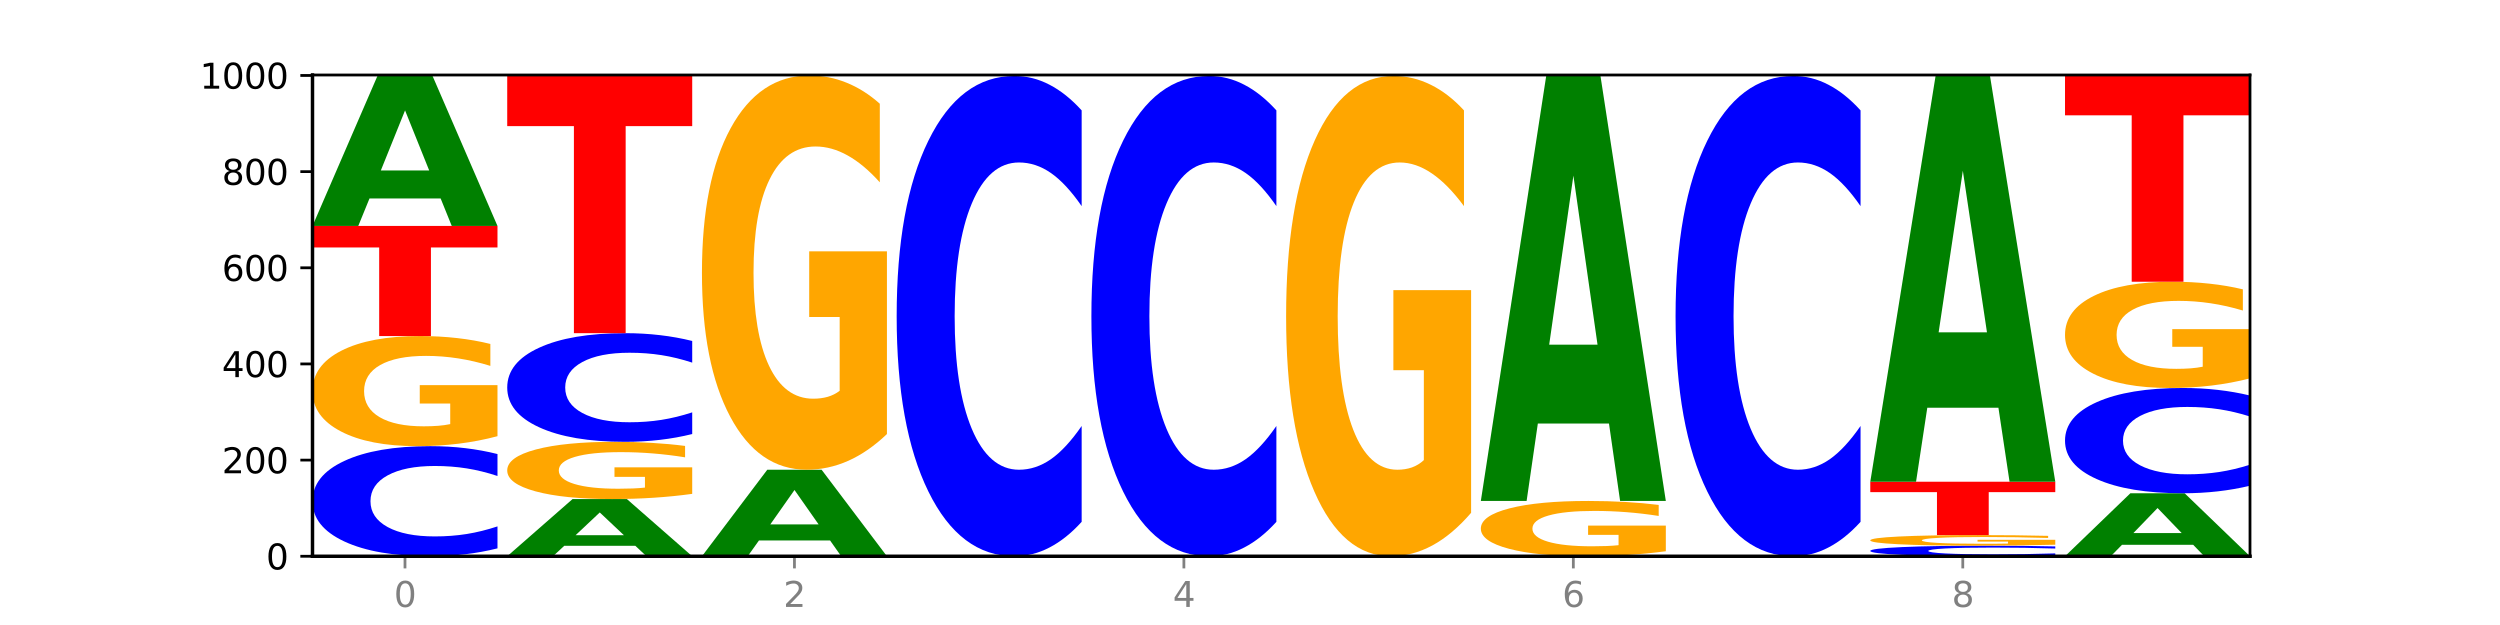
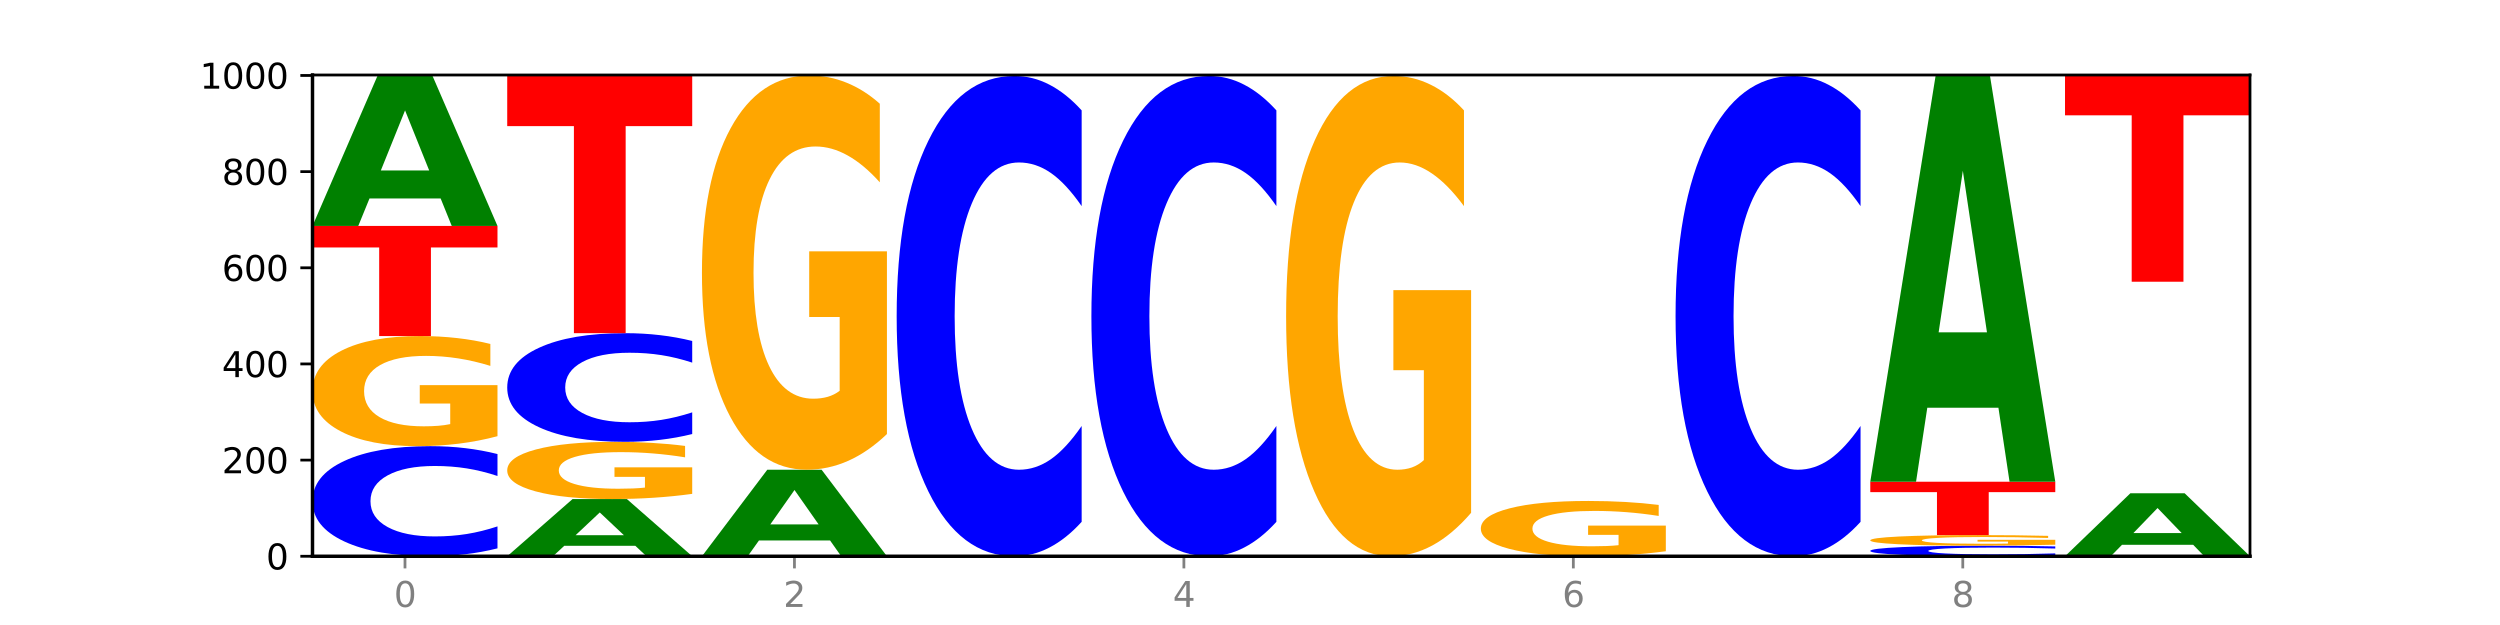
<svg xmlns="http://www.w3.org/2000/svg" xmlns:xlink="http://www.w3.org/1999/xlink" width="720pt" height="180pt" viewBox="0 0 720 180" version="1.1">
  <defs>
    <style type="text/css">*{stroke-linejoin: round; stroke-linecap: butt}</style>
  </defs>
  <g id="figure_1">
    <g id="patch_1">
      <path d="M 0 180  L 720 180  L 720 0  L 0 0  z " style="fill: #ffffff" />
    </g>
    <g id="axes_1">
      <g id="patch_2">
        <path d="M 90 160.2  L 648 160.2  L 648 21.6  L 90 21.6  z " style="fill: #ffffff" />
      </g>
      <g id="line2d_1">
-         <path d="M 90 160.2  L 648 160.2  " clip-path="url(#pa4c7d06c5a)" style="fill: none; stroke: #000000; stroke-width: 0.5; stroke-linecap: square" />
-       </g>
+         </g>
      <g id="patch_3">
        <path d="M 143.276 157.927  Q 138.82 159.054 134.001 159.624  Q 129.182 160.2 123.934 160.2  Q 108.282 160.2 99.141 155.93  Q 90 151.659 90 144.356  Q 90 137.027 99.141 132.763  Q 108.282 128.492 123.934 128.492  Q 129.182 128.492 134.001 129.069  Q 138.82 129.639 143.276 130.765  L 143.276 137.086  Q 138.78 135.592 134.417 134.898  Q 130.055 134.204 125.236 134.204  Q 116.591 134.204 111.638 136.909  Q 106.698 139.607 106.698 144.356  Q 106.698 149.085 111.638 151.79  Q 116.591 154.489 125.236 154.489  Q 130.055 154.489 134.417 153.794  Q 138.78 153.093 143.276 151.6  L 143.276 157.927  z " clip-path="url(#pa4c7d06c5a)" style="fill: #0000ff" />
      </g>
      <g id="patch_4">
        <path d="M 143.276 125.623  Q 137.903 127.058 132.124 127.778  Q 126.345 128.492 120.184 128.492  Q 106.262 128.492 98.131 124.222  Q 90 119.951 90 112.648  Q 90 105.26 98.274 101.022  Q 106.561 96.785 120.972 96.785  Q 126.525 96.785 131.611 97.361  Q 136.709 97.931 141.223 99.057  L 141.223 105.378  Q 136.566 103.93 131.957 103.217  Q 127.348 102.496 122.716 102.496  Q 114.143 102.496 109.498 105.129  Q 104.853 107.756 104.853 112.648  Q 104.853 117.495 109.331 120.141  Q 113.808 122.781 122.047 122.781  Q 124.292 122.781 126.214 122.63  Q 128.136 122.473 129.665 122.146  L 129.665 116.211  L 120.889 116.211  L 120.889 110.926  L 143.276 110.926  L 143.276 125.623  z " clip-path="url(#pa4c7d06c5a)" style="fill: #ffa600" />
      </g>
      <g id="patch_5">
        <path d="M 90 65.077  L 143.276 65.077  L 143.276 71.261  L 124.109 71.261  L 124.109 96.785  L 109.204 96.785  L 109.204 71.261  L 90 71.261  L 90 65.077  z " clip-path="url(#pa4c7d06c5a)" style="fill: #ff0000" />
      </g>
      <g id="patch_6">
        <path d="M 126.905 57.157  L 106.415 57.157  L 103.18 65.077  L 90 65.077  L 108.823 21.6  L 124.454 21.6  L 143.276 65.077  L 130.107 65.077  L 126.905 57.157  z M 109.683 49.088  L 123.604 49.088  L 116.655 31.794  L 109.683 49.088  z " clip-path="url(#pa4c7d06c5a)" style="fill: #008000" />
      </g>
      <g id="patch_7">
        <path d="M 182.985 157.198  L 162.496 157.198  L 159.261 160.2  L 146.08 160.2  L 164.903 143.723  L 180.534 143.723  L 199.357 160.2  L 186.187 160.2  L 182.985 157.198  z M 165.764 154.14  L 179.684 154.14  L 172.735 147.586  L 165.764 154.14  z " clip-path="url(#pa4c7d06c5a)" style="fill: #008000" />
      </g>
      <g id="patch_8">
        <path d="M 199.357 142.232  Q 193.984 142.978 188.205 143.352  Q 182.426 143.723 176.265 143.723  Q 162.343 143.723 154.212 141.504  Q 146.08 139.285 146.08 135.49  Q 146.08 131.65 154.355 129.448  Q 162.641 127.246 177.053 127.246  Q 182.605 127.246 187.691 127.546  Q 192.79 127.842 197.303 128.427  L 197.303 131.712  Q 192.646 130.96 188.038 130.589  Q 183.429 130.214 178.796 130.214  Q 170.223 130.214 165.578 131.582  Q 160.934 132.947 160.934 135.49  Q 160.934 138.008 165.411 139.383  Q 169.889 140.755 178.127 140.755  Q 180.372 140.755 182.294 140.677  Q 184.217 140.595 185.745 140.425  L 185.745 137.341  L 176.969 137.341  L 176.969 134.595  L 199.357 134.595  L 199.357 142.232  z " clip-path="url(#pa4c7d06c5a)" style="fill: #ffa600" />
      </g>
      <g id="patch_9">
        <path d="M 199.357 125.003  Q 194.9 126.115 190.081 126.677  Q 185.263 127.246 180.014 127.246  Q 164.363 127.246 155.222 123.032  Q 146.08 118.817 146.08 111.61  Q 146.08 104.376 155.222 100.168  Q 164.363 95.954 180.014 95.954  Q 185.263 95.954 190.081 96.523  Q 194.9 97.085 199.357 98.197  L 199.357 104.435  Q 194.86 102.961 190.498 102.276  Q 186.135 101.59 181.316 101.59  Q 172.672 101.59 167.718 104.26  Q 162.779 106.923 162.779 111.61  Q 162.779 116.277 167.718 118.946  Q 172.672 121.61 181.316 121.61  Q 186.135 121.61 190.498 120.924  Q 194.86 120.233 199.357 118.759  L 199.357 125.003  z " clip-path="url(#pa4c7d06c5a)" style="fill: #0000ff" />
      </g>
      <g id="patch_10">
        <path d="M 146.08 21.877  L 199.357 21.877  L 199.357 36.324  L 180.19 36.324  L 180.19 95.954  L 165.285 95.954  L 165.285 36.324  L 146.08 36.324  L 146.08 21.877  z " clip-path="url(#pa4c7d06c5a)" style="fill: #ff0000" />
      </g>
      <g id="patch_11">
        <path d="M 239.065 155.66  L 218.576 155.66  L 215.341 160.2  L 202.161 160.2  L 220.983 135.277  L 236.615 135.277  L 255.437 160.2  L 242.268 160.2  L 239.065 155.66  z M 221.844 151.034  L 235.765 151.034  L 228.815 141.12  L 221.844 151.034  z " clip-path="url(#pa4c7d06c5a)" style="fill: #008000" />
      </g>
      <g id="patch_12">
        <path d="M 255.437 125.004  Q 250.064 130.141 244.285 132.72  Q 238.506 135.277 232.345 135.277  Q 218.423 135.277 210.292 119.985  Q 202.161 104.694 202.161 78.543  Q 202.161 52.087 210.435 36.913  Q 218.722 21.738 233.133 21.738  Q 238.685 21.738 243.772 23.802  Q 248.87 25.843 253.384 29.877  L 253.384 52.509  Q 248.727 47.326 244.118 44.77  Q 239.509 42.19 234.876 42.19  Q 226.304 42.19 221.659 51.618  Q 217.014 61.023 217.014 78.543  Q 217.014 95.898 221.492 105.374  Q 225.969 114.825 234.208 114.825  Q 236.453 114.825 238.375 114.286  Q 240.297 113.723 241.826 112.55  L 241.826 91.302  L 233.05 91.302  L 233.05 72.375  L 255.437 72.375  L 255.437 125.004  z " clip-path="url(#pa4c7d06c5a)" style="fill: #ffa600" />
      </g>
      <g id="patch_13">
        <path d="M 311.518 150.285  Q 307.061 155.2 302.242 157.686  Q 297.423 160.2 292.175 160.2  Q 276.524 160.2 267.382 141.57  Q 258.241 122.94 258.241 91.081  Q 258.241 59.108 267.382 40.507  Q 276.524 21.877 292.175 21.877  Q 297.423 21.877 302.242 24.391  Q 307.061 26.877 311.518 31.792  L 311.518 59.365  Q 307.021 52.85 302.658 49.822  Q 298.296 46.793 293.477 46.793  Q 284.832 46.793 279.879 58.594  Q 274.94 70.366 274.94 91.081  Q 274.94 111.711 279.879 123.512  Q 284.832 135.284 293.477 135.284  Q 298.296 135.284 302.658 132.255  Q 307.021 129.198 311.518 122.683  L 311.518 150.285  z " clip-path="url(#pa4c7d06c5a)" style="fill: #0000ff" />
      </g>
      <g id="patch_14">
        <path d="M 367.598 150.285  Q 363.142 155.2 358.323 157.686  Q 353.504 160.2 348.255 160.2  Q 332.604 160.2 323.463 141.57  Q 314.322 122.94 314.322 91.081  Q 314.322 59.108 323.463 40.507  Q 332.604 21.877 348.255 21.877  Q 353.504 21.877 358.323 24.391  Q 363.142 26.877 367.598 31.792  L 367.598 59.365  Q 363.101 52.85 358.739 49.822  Q 354.376 46.793 349.557 46.793  Q 340.913 46.793 335.96 58.594  Q 331.02 70.366 331.02 91.081  Q 331.02 111.711 335.96 123.512  Q 340.913 135.284 349.557 135.284  Q 354.376 135.284 358.739 132.255  Q 363.101 129.198 367.598 122.683  L 367.598 150.285  z " clip-path="url(#pa4c7d06c5a)" style="fill: #0000ff" />
      </g>
      <g id="patch_15">
        <path d="M 423.678 147.685  Q 418.305 153.942 412.526 157.086  Q 406.747 160.2 400.586 160.2  Q 386.664 160.2 378.533 141.57  Q 370.402 122.94 370.402 91.081  Q 370.402 58.851 378.676 40.364  Q 386.963 21.877 401.374 21.877  Q 406.927 21.877 412.013 24.391  Q 417.111 26.877 421.625 31.792  L 421.625 59.365  Q 416.968 53.05 412.359 49.936  Q 407.75 46.793 403.118 46.793  Q 394.545 46.793 389.9 58.279  Q 385.255 69.737 385.255 91.081  Q 385.255 112.226 389.733 123.769  Q 394.21 135.284 402.449 135.284  Q 404.694 135.284 406.616 134.627  Q 408.538 133.941 410.067 132.513  L 410.067 106.625  L 401.291 106.625  L 401.291 83.567  L 423.678 83.567  L 423.678 147.685  z " clip-path="url(#pa4c7d06c5a)" style="fill: #ffa600" />
      </g>
      <g id="patch_16">
        <path d="M 479.759 158.759  Q 474.386 159.48 468.607 159.841  Q 462.828 160.2 456.667 160.2  Q 442.745 160.2 434.614 158.055  Q 426.482 155.911 426.482 152.243  Q 426.482 148.533 434.757 146.405  Q 443.043 144.277 457.455 144.277  Q 463.007 144.277 468.093 144.566  Q 473.192 144.853 477.705 145.418  L 477.705 148.592  Q 473.049 147.865 468.44 147.507  Q 463.831 147.145 459.198 147.145  Q 450.625 147.145 445.98 148.467  Q 441.336 149.786 441.336 152.243  Q 441.336 154.677 445.813 156.006  Q 450.291 157.332 458.529 157.332  Q 460.774 157.332 462.697 157.256  Q 464.619 157.177 466.147 157.013  L 466.147 154.033  L 457.371 154.033  L 457.371 151.378  L 479.759 151.378  L 479.759 158.759  z " clip-path="url(#pa4c7d06c5a)" style="fill: #ffa600" />
      </g>
      <g id="patch_17">
-         <path d="M 463.387 121.979  L 442.898 121.979  L 439.663 144.277  L 426.482 144.277  L 445.305 21.877  L 460.936 21.877  L 479.759 144.277  L 466.589 144.277  L 463.387 121.979  z M 446.166 99.262  L 460.087 99.262  L 453.137 50.575  L 446.166 99.262  z " clip-path="url(#pa4c7d06c5a)" style="fill: #008000" />
-       </g>
+         </g>
      <g id="patch_18">
        <path d="M 535.839 150.285  Q 531.383 155.2 526.564 157.686  Q 521.745 160.2 516.496 160.2  Q 500.845 160.2 491.704 141.57  Q 482.563 122.94 482.563 91.081  Q 482.563 59.108 491.704 40.507  Q 500.845 21.877 516.496 21.877  Q 521.745 21.877 526.564 24.391  Q 531.383 26.877 535.839 31.792  L 535.839 59.365  Q 531.342 52.85 526.98 49.822  Q 522.617 46.793 517.799 46.793  Q 509.154 46.793 504.201 58.594  Q 499.261 70.366 499.261 91.081  Q 499.261 111.711 504.201 123.512  Q 509.154 135.284 517.799 135.284  Q 522.617 135.284 526.98 132.255  Q 531.342 129.198 535.839 122.683  L 535.839 150.285  z " clip-path="url(#pa4c7d06c5a)" style="fill: #0000ff" />
      </g>
      <g id="patch_19">
        <path d="M 591.92 159.982  Q 587.463 160.09 582.644 160.145  Q 577.825 160.2 572.577 160.2  Q 556.926 160.2 547.784 159.79  Q 538.643 159.379 538.643 158.678  Q 538.643 157.974 547.784 157.564  Q 556.926 157.154 572.577 157.154  Q 577.825 157.154 582.644 157.209  Q 587.463 157.264 591.92 157.372  L 591.92 157.979  Q 587.423 157.836 583.06 157.769  Q 578.698 157.703 573.879 157.703  Q 565.234 157.703 560.281 157.962  Q 555.342 158.222 555.342 158.678  Q 555.342 159.132 560.281 159.392  Q 565.234 159.651 573.879 159.651  Q 578.698 159.651 583.06 159.585  Q 587.423 159.517 591.92 159.374  L 591.92 159.982  z " clip-path="url(#pa4c7d06c5a)" style="fill: #0000ff" />
      </g>
      <g id="patch_20">
        <path d="M 591.92 156.878  Q 586.547 157.016 580.768 157.085  Q 574.989 157.154 568.828 157.154  Q 554.906 157.154 546.774 156.744  Q 538.643 156.333 538.643 155.632  Q 538.643 154.922 546.918 154.515  Q 555.204 154.108 569.616 154.108  Q 575.168 154.108 580.254 154.163  Q 585.353 154.218 589.866 154.326  L 589.866 154.933  Q 585.209 154.794 580.6 154.726  Q 575.992 154.656 571.359 154.656  Q 562.786 154.656 558.141 154.909  Q 553.497 155.162 553.497 155.632  Q 553.497 156.097 557.974 156.352  Q 562.452 156.605 570.69 156.605  Q 572.935 156.605 574.857 156.591  Q 576.78 156.576 578.308 156.544  L 578.308 155.974  L 569.532 155.974  L 569.532 155.466  L 591.92 155.466  L 591.92 156.878  z " clip-path="url(#pa4c7d06c5a)" style="fill: #ffa600" />
      </g>
      <g id="patch_21">
        <path d="M 538.643 138.738  L 591.92 138.738  L 591.92 141.736  L 572.752 141.736  L 572.752 154.108  L 557.847 154.108  L 557.847 141.736  L 538.643 141.736  L 538.643 138.738  z " clip-path="url(#pa4c7d06c5a)" style="fill: #ff0000" />
      </g>
      <g id="patch_22">
        <path d="M 575.548 117.425  L 555.059 117.425  L 551.823 138.738  L 538.643 138.738  L 557.466 21.738  L 573.097 21.738  L 591.92 138.738  L 578.75 138.738  L 575.548 117.425  z M 558.326 95.71  L 572.247 95.71  L 565.298 49.171  L 558.326 95.71  z " clip-path="url(#pa4c7d06c5a)" style="fill: #008000" />
      </g>
      <g id="patch_23">
        <path d="M 631.628 156.896  L 611.139 156.896  L 607.904 160.2  L 594.724 160.2  L 613.546 142.062  L 629.177 142.062  L 648 160.2  L 634.831 160.2  L 631.628 156.896  z M 614.407 153.529  L 628.328 153.529  L 621.378 146.314  L 614.407 153.529  z " clip-path="url(#pa4c7d06c5a)" style="fill: #008000" />
      </g>
      <g id="patch_24">
-         <path d="M 648 139.888  Q 643.544 140.965 638.725 141.51  Q 633.906 142.062 628.657 142.062  Q 613.006 142.062 603.865 137.978  Q 594.724 133.894 594.724 126.909  Q 594.724 119.9 603.865 115.822  Q 613.006 111.738 628.657 111.738  Q 633.906 111.738 638.725 112.29  Q 643.544 112.835 648 113.912  L 648 119.957  Q 643.503 118.528 639.141 117.864  Q 634.778 117.2 629.959 117.2  Q 621.315 117.2 616.362 119.787  Q 611.422 122.368 611.422 126.909  Q 611.422 131.432 616.362 134.019  Q 621.315 136.6 629.959 136.6  Q 634.778 136.6 639.141 135.936  Q 643.503 135.265 648 133.837  L 648 139.888  z " clip-path="url(#pa4c7d06c5a)" style="fill: #0000ff" />
-       </g>
+         </g>
      <g id="patch_25">
-         <path d="M 648 108.97  Q 642.627 110.354 636.848 111.049  Q 631.069 111.738 624.908 111.738  Q 610.986 111.738 602.855 107.617  Q 594.724 103.496 594.724 96.448  Q 594.724 89.318 602.998 85.228  Q 611.284 81.138 625.696 81.138  Q 631.248 81.138 636.335 81.695  Q 641.433 82.245 645.946 83.332  L 645.946 89.432  Q 641.29 88.035 636.681 87.346  Q 632.072 86.65 627.439 86.65  Q 618.866 86.65 614.222 89.191  Q 609.577 91.726 609.577 96.448  Q 609.577 101.125 614.055 103.679  Q 618.532 106.227 626.771 106.227  Q 629.015 106.227 630.938 106.081  Q 632.86 105.929 634.388 105.613  L 634.388 99.887  L 625.612 99.887  L 625.612 94.786  L 648 94.786  L 648 108.97  z " clip-path="url(#pa4c7d06c5a)" style="fill: #ffa600" />
-       </g>
+         </g>
      <g id="patch_26">
        <path d="M 594.724 21.6  L 648 21.6  L 648 33.212  L 628.833 33.212  L 628.833 81.138  L 613.928 81.138  L 613.928 33.212  L 594.724 33.212  L 594.724 21.6  z " clip-path="url(#pa4c7d06c5a)" style="fill: #ff0000" />
      </g>
      <g id="matplotlib.axis_1">
        <g id="xtick_1">
          <g id="line2d_2">
            <defs>
              <path id="m5020894332" d="M 0 0  L 0 3.5  " style="stroke: #808080; stroke-width: 0.8" />
            </defs>
            <g>
              <use xlink:href="#m5020894332" x="116.638" y="160.2" style="fill: #808080; stroke: #808080; stroke-width: 0.8" />
            </g>
          </g>
          <g id="text_1">
            <g style="fill: #808080" transform="translate(113.457 174.798) scale(0.1 -0.1)">
              <defs>
                <path id="DejaVuSans-30" d="M 2034 4250  Q 1547 4250 1301 3770  Q 1056 3291 1056 2328  Q 1056 1369 1301 889  Q 1547 409 2034 409  Q 2525 409 2770 889  Q 3016 1369 3016 2328  Q 3016 3291 2770 3770  Q 2525 4250 2034 4250  z M 2034 4750  Q 2819 4750 3233 4129  Q 3647 3509 3647 2328  Q 3647 1150 3233 529  Q 2819 -91 2034 -91  Q 1250 -91 836 529  Q 422 1150 422 2328  Q 422 3509 836 4129  Q 1250 4750 2034 4750  z " transform="scale(0.016)" />
              </defs>
              <use xlink:href="#DejaVuSans-30" />
            </g>
          </g>
        </g>
        <g id="xtick_2">
          <g id="line2d_3">
            <g>
              <use xlink:href="#m5020894332" x="228.799" y="160.2" style="fill: #808080; stroke: #808080; stroke-width: 0.8" />
            </g>
          </g>
          <g id="text_2">
            <g style="fill: #808080" transform="translate(225.618 174.798) scale(0.1 -0.1)">
              <defs>
                <path id="DejaVuSans-32" d="M 1228 531  L 3431 531  L 3431 0  L 469 0  L 469 531  Q 828 903 1448 1529  Q 2069 2156 2228 2338  Q 2531 2678 2651 2914  Q 2772 3150 2772 3378  Q 2772 3750 2511 3984  Q 2250 4219 1831 4219  Q 1534 4219 1204 4116  Q 875 4013 500 3803  L 500 4441  Q 881 4594 1212 4672  Q 1544 4750 1819 4750  Q 2544 4750 2975 4387  Q 3406 4025 3406 3419  Q 3406 3131 3298 2873  Q 3191 2616 2906 2266  Q 2828 2175 2409 1742  Q 1991 1309 1228 531  z " transform="scale(0.016)" />
              </defs>
              <use xlink:href="#DejaVuSans-32" />
            </g>
          </g>
        </g>
        <g id="xtick_3">
          <g id="line2d_4">
            <g>
              <use xlink:href="#m5020894332" x="340.96" y="160.2" style="fill: #808080; stroke: #808080; stroke-width: 0.8" />
            </g>
          </g>
          <g id="text_3">
            <g style="fill: #808080" transform="translate(337.779 174.798) scale(0.1 -0.1)">
              <defs>
                <path id="DejaVuSans-34" d="M 2419 4116  L 825 1625  L 2419 1625  L 2419 4116  z M 2253 4666  L 3047 4666  L 3047 1625  L 3713 1625  L 3713 1100  L 3047 1100  L 3047 0  L 2419 0  L 2419 1100  L 313 1100  L 313 1709  L 2253 4666  z " transform="scale(0.016)" />
              </defs>
              <use xlink:href="#DejaVuSans-34" />
            </g>
          </g>
        </g>
        <g id="xtick_4">
          <g id="line2d_5">
            <g>
              <use xlink:href="#m5020894332" x="453.121" y="160.2" style="fill: #808080; stroke: #808080; stroke-width: 0.8" />
            </g>
          </g>
          <g id="text_4">
            <g style="fill: #808080" transform="translate(449.939 174.798) scale(0.1 -0.1)">
              <defs>
                <path id="DejaVuSans-36" d="M 2113 2584  Q 1688 2584 1439 2293  Q 1191 2003 1191 1497  Q 1191 994 1439 701  Q 1688 409 2113 409  Q 2538 409 2786 701  Q 3034 994 3034 1497  Q 3034 2003 2786 2293  Q 2538 2584 2113 2584  z M 3366 4563  L 3366 3988  Q 3128 4100 2886 4159  Q 2644 4219 2406 4219  Q 1781 4219 1451 3797  Q 1122 3375 1075 2522  Q 1259 2794 1537 2939  Q 1816 3084 2150 3084  Q 2853 3084 3261 2657  Q 3669 2231 3669 1497  Q 3669 778 3244 343  Q 2819 -91 2113 -91  Q 1303 -91 875 529  Q 447 1150 447 2328  Q 447 3434 972 4092  Q 1497 4750 2381 4750  Q 2619 4750 2861 4703  Q 3103 4656 3366 4563  z " transform="scale(0.016)" />
              </defs>
              <use xlink:href="#DejaVuSans-36" />
            </g>
          </g>
        </g>
        <g id="xtick_5">
          <g id="line2d_6">
            <g>
              <use xlink:href="#m5020894332" x="565.281" y="160.2" style="fill: #808080; stroke: #808080; stroke-width: 0.8" />
            </g>
          </g>
          <g id="text_5">
            <g style="fill: #808080" transform="translate(562.1 174.798) scale(0.1 -0.1)">
              <defs>
                <path id="DejaVuSans-38" d="M 2034 2216  Q 1584 2216 1326 1975  Q 1069 1734 1069 1313  Q 1069 891 1326 650  Q 1584 409 2034 409  Q 2484 409 2743 651  Q 3003 894 3003 1313  Q 3003 1734 2745 1975  Q 2488 2216 2034 2216  z M 1403 2484  Q 997 2584 770 2862  Q 544 3141 544 3541  Q 544 4100 942 4425  Q 1341 4750 2034 4750  Q 2731 4750 3128 4425  Q 3525 4100 3525 3541  Q 3525 3141 3298 2862  Q 3072 2584 2669 2484  Q 3125 2378 3379 2068  Q 3634 1759 3634 1313  Q 3634 634 3220 271  Q 2806 -91 2034 -91  Q 1263 -91 848 271  Q 434 634 434 1313  Q 434 1759 690 2068  Q 947 2378 1403 2484  z M 1172 3481  Q 1172 3119 1398 2916  Q 1625 2713 2034 2713  Q 2441 2713 2670 2916  Q 2900 3119 2900 3481  Q 2900 3844 2670 4047  Q 2441 4250 2034 4250  Q 1625 4250 1398 4047  Q 1172 3844 1172 3481  z " transform="scale(0.016)" />
              </defs>
              <use xlink:href="#DejaVuSans-38" />
            </g>
          </g>
        </g>
      </g>
      <g id="matplotlib.axis_2">
        <g id="ytick_1">
          <g id="line2d_7">
            <defs>
              <path id="m76ce8c5474" d="M 0 0  L -3.5 0  " style="stroke: #000000; stroke-width: 0.8" />
            </defs>
            <g>
              <use xlink:href="#m76ce8c5474" x="90" y="160.2" style="stroke: #000000; stroke-width: 0.8" />
            </g>
          </g>
          <g id="text_6">
            <g transform="translate(76.638 163.999) scale(0.1 -0.1)">
              <use xlink:href="#DejaVuSans-30" />
            </g>
          </g>
        </g>
        <g id="ytick_2">
          <g id="line2d_8">
            <g>
              <use xlink:href="#m76ce8c5474" x="90" y="132.508" style="stroke: #000000; stroke-width: 0.8" />
            </g>
          </g>
          <g id="text_7">
            <g transform="translate(63.913 136.307) scale(0.1 -0.1)">
              <use xlink:href="#DejaVuSans-32" />
              <use xlink:href="#DejaVuSans-30" x="63.623" />
              <use xlink:href="#DejaVuSans-30" x="127.246" />
            </g>
          </g>
        </g>
        <g id="ytick_3">
          <g id="line2d_9">
            <g>
              <use xlink:href="#m76ce8c5474" x="90" y="104.815" style="stroke: #000000; stroke-width: 0.8" />
            </g>
          </g>
          <g id="text_8">
            <g transform="translate(63.913 108.615) scale(0.1 -0.1)">
              <use xlink:href="#DejaVuSans-34" />
              <use xlink:href="#DejaVuSans-30" x="63.623" />
              <use xlink:href="#DejaVuSans-30" x="127.246" />
            </g>
          </g>
        </g>
        <g id="ytick_4">
          <g id="line2d_10">
            <g>
              <use xlink:href="#m76ce8c5474" x="90" y="77.123" style="stroke: #000000; stroke-width: 0.8" />
            </g>
          </g>
          <g id="text_9">
            <g transform="translate(63.913 80.922) scale(0.1 -0.1)">
              <use xlink:href="#DejaVuSans-36" />
              <use xlink:href="#DejaVuSans-30" x="63.623" />
              <use xlink:href="#DejaVuSans-30" x="127.246" />
            </g>
          </g>
        </g>
        <g id="ytick_5">
          <g id="line2d_11">
            <g>
              <use xlink:href="#m76ce8c5474" x="90" y="49.431" style="stroke: #000000; stroke-width: 0.8" />
            </g>
          </g>
          <g id="text_10">
            <g transform="translate(63.913 53.23) scale(0.1 -0.1)">
              <use xlink:href="#DejaVuSans-38" />
              <use xlink:href="#DejaVuSans-30" x="63.623" />
              <use xlink:href="#DejaVuSans-30" x="127.246" />
            </g>
          </g>
        </g>
        <g id="ytick_6">
          <g id="line2d_12">
            <g>
              <use xlink:href="#m76ce8c5474" x="90" y="21.738" style="stroke: #000000; stroke-width: 0.8" />
            </g>
          </g>
          <g id="text_11">
            <g transform="translate(57.55 25.538) scale(0.1 -0.1)">
              <defs>
                <path id="DejaVuSans-31" d="M 794 531  L 1825 531  L 1825 4091  L 703 3866  L 703 4441  L 1819 4666  L 2450 4666  L 2450 531  L 3481 531  L 3481 0  L 794 0  L 794 531  z " transform="scale(0.016)" />
              </defs>
              <use xlink:href="#DejaVuSans-31" />
              <use xlink:href="#DejaVuSans-30" x="63.623" />
              <use xlink:href="#DejaVuSans-30" x="127.246" />
              <use xlink:href="#DejaVuSans-30" x="190.869" />
            </g>
          </g>
        </g>
      </g>
      <g id="patch_27">
        <path d="M 90 160.2  L 90 21.6  " style="fill: none; stroke: #000000; stroke-linejoin: miter; stroke-linecap: square" />
      </g>
      <g id="patch_28">
        <path d="M 648 160.2  L 648 21.6  " style="fill: none; stroke: #000000; stroke-width: 0.8; stroke-linejoin: miter; stroke-linecap: square" />
      </g>
      <g id="patch_29">
        <path d="M 90 160.2  L 648 160.2  " style="fill: none; stroke: #000000; stroke-linejoin: miter; stroke-linecap: square" />
      </g>
      <g id="patch_30">
        <path d="M 90 21.6  L 648 21.6  " style="fill: none; stroke: #000000; stroke-width: 0.8; stroke-linejoin: miter; stroke-linecap: square" />
      </g>
    </g>
  </g>
  <defs>
    <clipPath id="pa4c7d06c5a">
      <rect x="90" y="21.6" width="558" height="138.6" />
    </clipPath>
  </defs>
</svg>